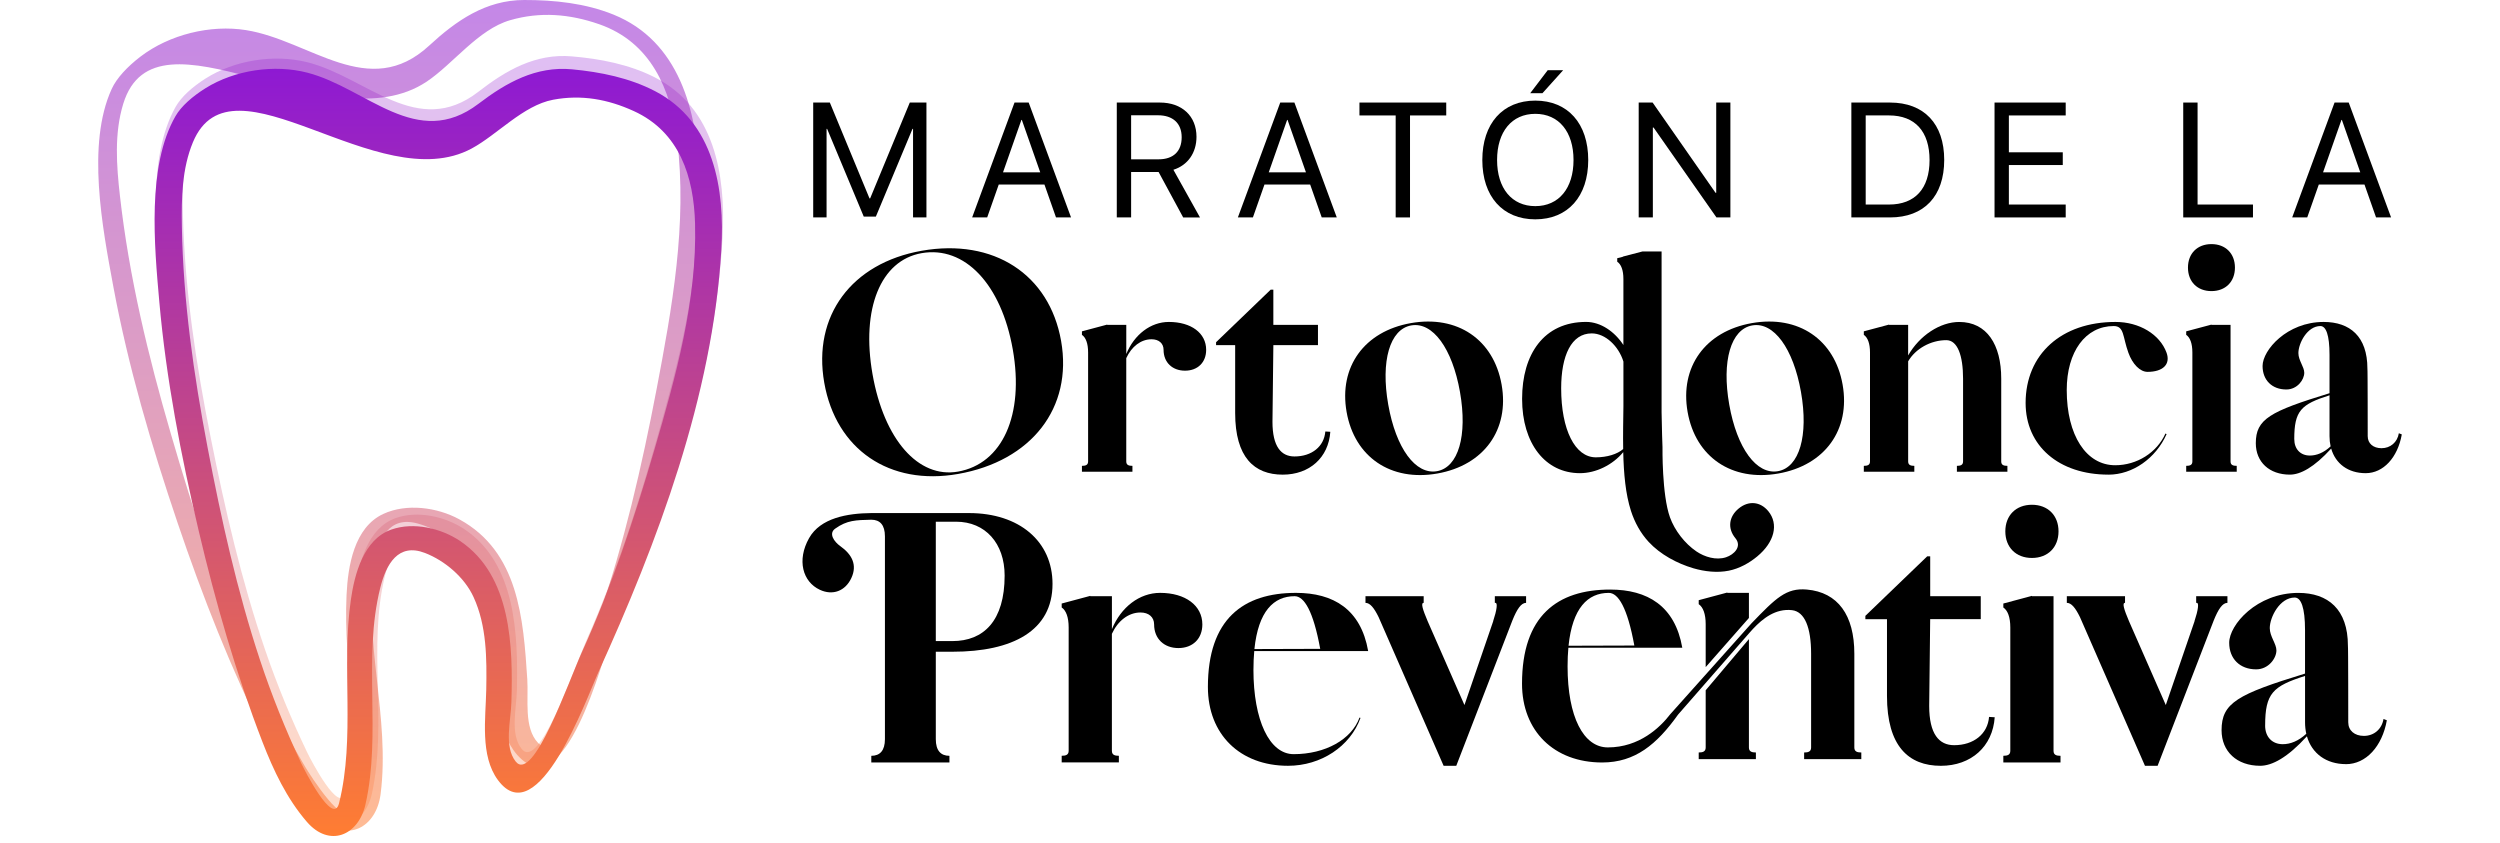
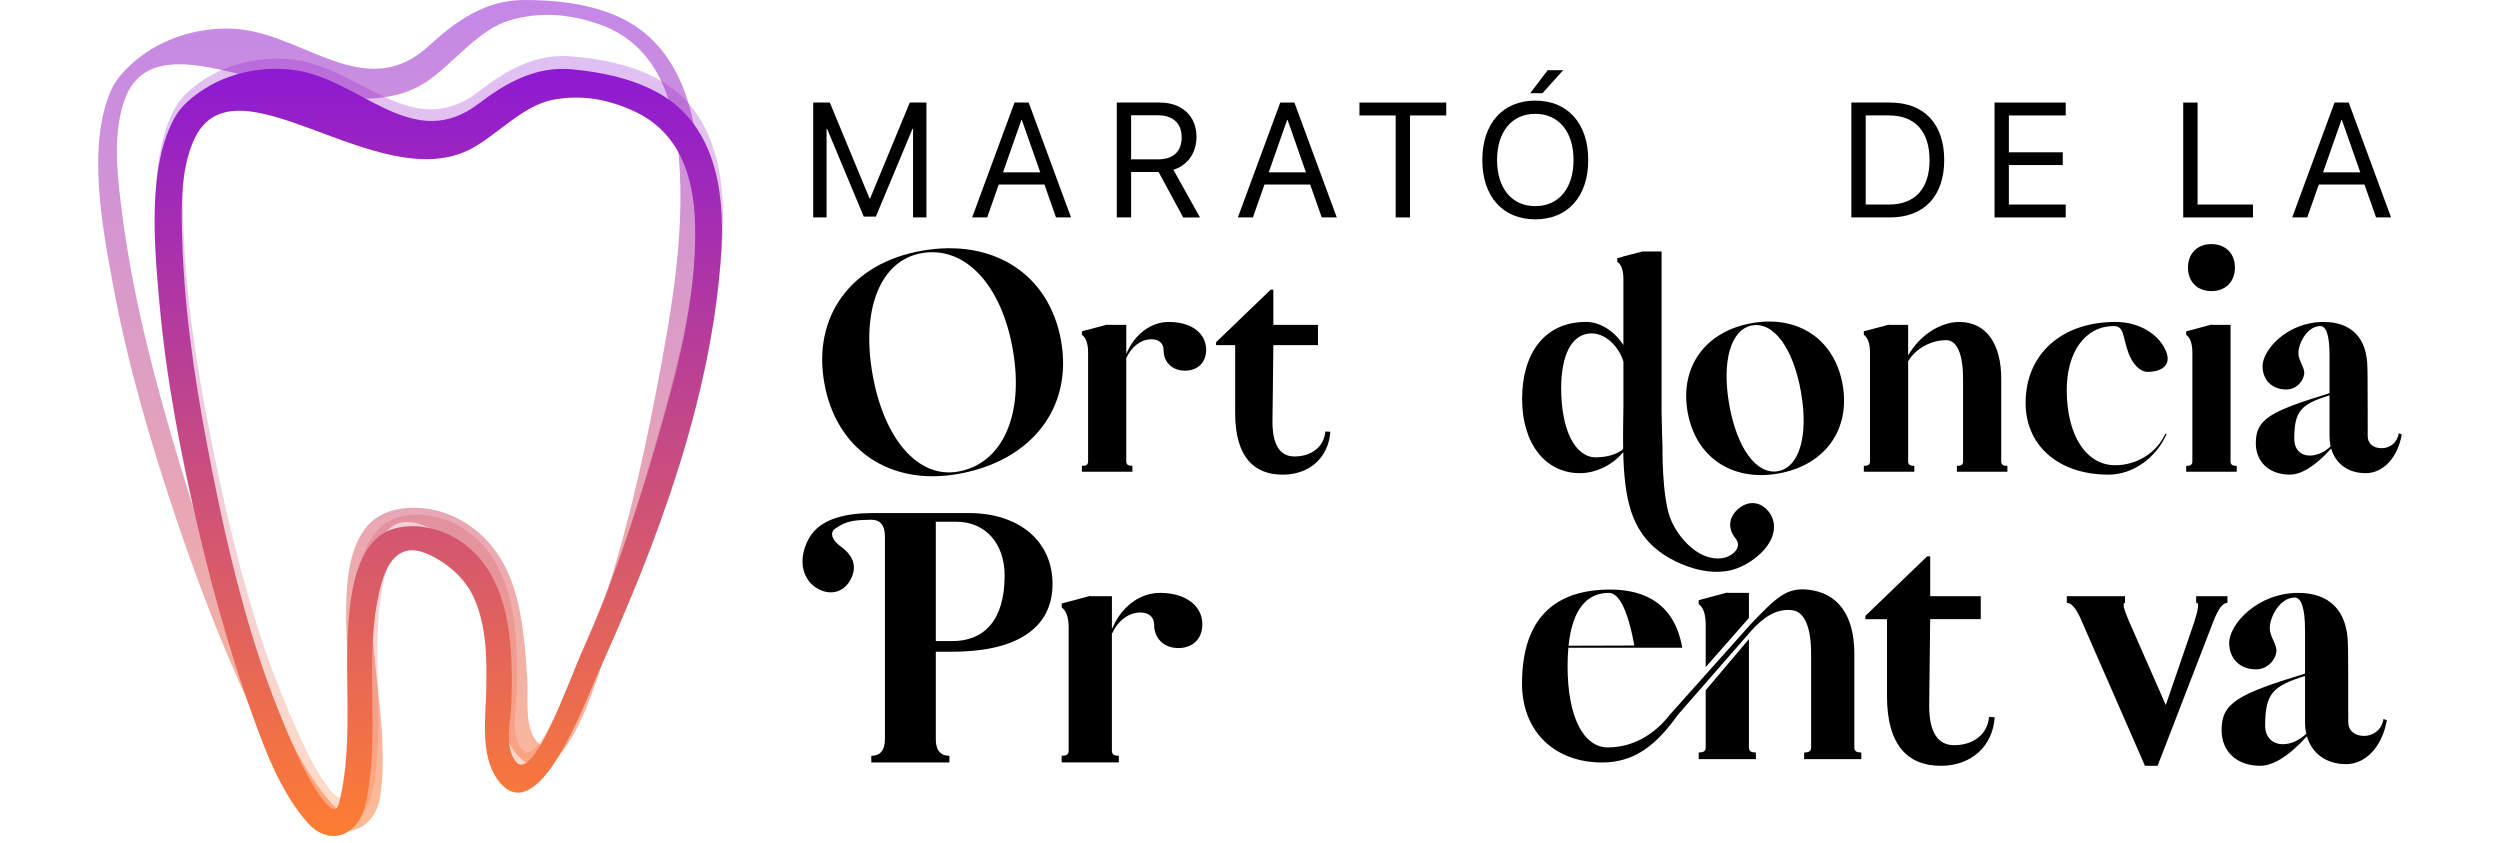
<svg xmlns="http://www.w3.org/2000/svg" width="252" height="85" viewBox="0 0 252 85" fill="none">
  <path opacity="0.28" d="M66.006 7.799C63.422 6.486 60.502 5.925 57.633 5.681C53.982 5.37 51.007 7.088 48.235 9.238C42.05 14.04 36.984 7.771 30.955 6.266C27.623 5.436 23.637 6.057 20.71 7.921C19.388 8.762 18.271 9.761 17.703 10.769C14.866 15.8 15.683 23.808 16.244 29.526C17.004 37.273 18.568 44.978 20.423 52.532C22.186 59.718 24.315 66.887 27.052 73.767C28.188 76.624 29.56 79.463 31.607 81.785C33.886 84.374 36.809 83.135 37.494 79.977C39.054 72.788 37.063 65.247 38.788 58.107C39.36 55.741 40.545 53.55 43.248 54.564C45.276 55.325 47.264 56.988 48.191 58.962C49.557 61.858 49.589 65.159 49.559 68.298C49.533 71.159 48.979 74.948 50.822 77.394C54.905 82.812 59.7 69.002 60.771 66.597C66.708 53.246 72.099 38.486 72.843 23.756C73.154 17.587 72.007 10.849 66.006 7.801V7.799ZM20.286 11.858C20.141 12.013 20.159 11.993 20.286 11.858V11.858ZM66.287 43.938C64.332 50.878 62.098 57.762 59.187 64.366C57.804 67.504 54.369 77.732 52.59 75.497C51.386 73.986 52.067 71.438 52.105 69.549C52.22 63.94 52.007 56.782 46.789 53.329C44.856 52.052 42.079 51.428 39.852 52.234C37.052 53.246 36.176 56.757 35.824 59.388C34.921 66.132 36.42 73.228 34.831 79.868C34.26 82.253 31.308 76.562 30.972 75.856C29.352 72.478 27.925 69.026 26.714 65.478C24.342 58.524 22.686 51.349 21.247 44.152C19.772 36.781 18.647 29.386 18.444 21.862C18.368 19.036 18.402 16.041 19.484 13.376C23.33 3.904 38.179 18.929 47.578 13.757C50.157 12.337 52.732 9.361 55.741 8.763C58.592 8.198 61.272 8.66 63.898 9.833C68.518 11.895 70.003 16.381 70.171 21.13C70.446 28.889 68.371 36.534 66.288 43.938H66.287Z" fill="url(#paint0_linear_6133_2315)" />
  <path opacity="0.52" d="M61.843 1.473C59.002 0.323 55.877 -0.003 52.836 1.81069e-05C48.96 0.003 45.985 2.082 43.261 4.597C37.184 10.215 31.283 4.072 24.799 3.036C21.215 2.462 17.074 3.48 14.162 5.705C12.848 6.71 11.759 7.864 11.254 8.976C8.722 14.532 10.309 22.888 11.418 28.858C12.919 36.947 15.266 44.917 17.901 52.702C20.409 60.107 23.3 67.463 26.807 74.462C28.261 77.364 29.962 80.229 32.329 82.49C34.963 85.008 37.927 83.44 38.364 80.053C39.353 72.341 36.574 64.581 37.743 56.909C38.131 54.364 39.181 51.955 42.121 52.775C44.325 53.393 46.564 54.964 47.721 56.957C49.424 59.884 49.755 63.355 50.01 66.662C50.241 69.677 50 73.717 52.164 76.125C56.954 81.461 60.749 66.487 61.66 63.855C66.701 49.262 71.04 33.232 70.489 17.655C70.258 11.131 68.439 4.141 61.844 1.474L61.843 1.473ZM13.16 8.72C13.16 8.72 13.16 8.72 13.16 8.718C13.036 8.879 13.017 8.901 13.16 8.72ZM66.172 39.289C64.698 47.018 62.913 54.713 60.365 62.166C59.154 65.707 56.379 77.145 54.234 74.883C52.782 73.35 53.284 70.52 53.15 68.463C52.751 62.355 52.283 55.607 46.287 52.341C44.066 51.132 40.989 50.716 38.644 51.8C35.694 53.161 35.07 57.061 34.933 59.954C34.582 67.37 36.441 73.928 35.335 81.299C34.937 83.944 31.197 78.031 30.764 77.298C28.687 73.776 26.813 70.155 25.164 66.412C21.935 59.074 19.463 51.429 17.225 43.739C14.932 35.863 13.015 27.93 12.092 19.767C11.744 16.702 11.502 13.444 12.429 10.445C15.723 -0.213 33.272 14.732 43.006 8.231C45.678 6.446 48.199 2.968 51.413 2.038C54.459 1.156 57.418 1.408 60.383 2.437C65.599 4.245 67.634 8.983 68.26 14.131C69.286 22.541 67.745 31.046 66.174 39.289H66.172Z" fill="url(#paint1_linear_6133_2315)" />
  <path d="M66.022 9.184C63.448 7.847 60.535 7.259 57.668 6.988C54.018 6.643 51.028 8.333 48.236 10.458C42.006 15.202 36.999 8.887 30.985 7.327C27.661 6.464 23.67 7.05 20.727 8.885C19.398 9.714 18.269 10.702 17.693 11.704C14.809 16.709 15.553 24.725 16.061 30.447C16.748 38.201 18.241 45.92 20.025 53.491C21.721 60.694 23.784 67.882 26.456 74.789C27.565 77.654 28.911 80.505 30.936 82.846C33.191 85.456 36.125 84.245 36.838 81.093C38.465 73.918 36.544 66.361 38.335 59.235C38.93 56.873 40.133 54.696 42.83 55.736C44.85 56.515 46.821 58.197 47.731 60.177C49.07 63.087 49.071 66.386 49.014 69.525C48.96 72.386 48.371 76.168 50.192 78.632C54.224 84.089 59.147 70.324 60.24 67.927C66.3 54.634 71.829 39.923 72.71 25.201C73.079 19.035 71.993 12.288 66.022 9.183V9.184ZM20.266 12.819C20.119 12.974 20.138 12.954 20.266 12.819V12.819ZM65.966 45.324C63.947 52.245 61.65 59.11 58.677 65.687C57.265 68.812 53.736 79.005 51.976 76.755C50.787 75.231 51.491 72.692 51.548 70.803C51.715 65.195 51.569 58.036 46.382 54.535C44.462 53.24 41.691 52.592 39.457 53.377C36.647 54.362 35.738 57.864 35.361 60.491C34.396 67.228 35.828 74.336 34.178 80.963C33.584 83.343 30.687 77.623 30.357 76.915C28.769 73.522 27.373 70.056 26.197 66.496C23.89 59.521 22.301 52.331 20.927 45.121C19.52 37.737 18.463 30.333 18.332 22.807C18.282 19.981 18.344 16.985 19.45 14.331C23.384 4.894 38.093 20.057 47.539 14.972C50.131 13.577 52.736 10.625 55.747 10.055C58.603 9.515 61.281 10.003 63.895 11.2C68.495 13.304 69.938 17.804 70.062 22.555C70.266 30.316 68.12 37.942 65.968 45.324H65.966Z" fill="url(#paint2_linear_6133_2315)" />
  <path d="M106.094 58.857C106.094 63.584 102.073 65.695 96.005 65.695H94.329V74.51C94.329 75.654 94.827 76.186 95.703 76.186V76.855H87.827V76.186C88.703 76.186 89.201 75.654 89.201 74.51V54.063C89.201 52.92 88.703 52.387 87.827 52.387C86.283 52.428 85.394 52.424 84.183 53.289C83.501 53.777 84.074 54.604 84.695 55.045C85.87 55.879 86.439 56.933 85.815 58.269C85.206 59.575 83.944 60.059 82.638 59.449C80.906 58.641 80.305 56.465 81.554 54.245C82.702 52.203 85.421 51.742 87.827 51.718H97.681C102.742 51.718 106.094 54.566 106.094 58.857ZM101.267 58.019C101.267 54.767 99.323 52.588 96.373 52.588H94.329V64.621H96.005C99.156 64.621 101.267 62.577 101.267 58.019Z" fill="black" />
  <path d="M107.02 60.835C107.892 60.6 109.032 60.298 109.902 60.063V60.097H112.081V63.42C112.993 61.2 114.858 59.761 116.94 59.761C119.487 59.761 121.197 61.036 121.197 62.945C121.197 64.386 120.224 65.325 118.783 65.325C117.342 65.325 116.335 64.386 116.335 62.945C116.335 62.207 115.799 61.739 114.96 61.739C113.761 61.739 112.681 62.569 112.078 63.892V75.681C112.078 76.092 112.363 76.184 112.782 76.184V76.853H107.018V76.182C107.437 76.182 107.721 76.09 107.721 75.679V63.244C107.721 62.216 107.458 61.528 107.018 61.233V60.831L107.02 60.835Z" fill="black" />
-   <path d="M126.346 67.505C126.346 72.6 127.956 76.019 130.402 76.019C133.586 76.019 136.235 74.544 137.039 72.331L137.139 72.365C136.1 75.247 133.152 77.191 129.833 77.191C124.974 77.191 121.756 74.007 121.756 69.248C121.756 62.41 125.309 59.761 130.637 59.761C134.392 59.761 137.173 61.404 137.911 65.626H126.428C126.376 66.201 126.348 66.826 126.348 67.503L126.346 67.505ZM130.503 60.097C128.375 60.097 126.838 61.626 126.445 65.425L133.077 65.404C132.378 61.581 131.456 60.097 130.503 60.097Z" fill="black" />
-   <path d="M143.505 60.768C143.191 60.768 143.416 61.455 143.905 62.611L147.617 71.069L150.518 62.611H150.51C150.877 61.506 150.978 60.768 150.745 60.768H150.679V60.097H153.83V60.768C153.334 60.768 152.913 61.395 152.453 62.532L146.792 77.193H145.517L138.966 62.209C138.504 61.262 138.094 60.768 137.641 60.768V60.099H143.507V60.768H143.505Z" fill="black" />
  <path d="M187.62 75.852V76.522H181.856V75.852C182.275 75.852 182.56 75.76 182.56 75.35V65.897C182.56 63.251 181.914 61.662 180.648 61.506C180.439 61.48 180.229 61.474 180.02 61.489C178.478 61.591 177.283 62.71 176.323 63.813C175.919 64.277 175.512 64.739 175.108 65.203C174.497 65.904 173.883 66.605 173.272 67.309C172.622 68.053 171.972 68.797 171.324 69.541C170.809 70.131 170.293 70.721 169.778 71.311C169.569 71.553 169.359 71.792 169.147 72.034C167.003 75.038 164.816 76.859 161.498 76.859C156.638 76.859 153.42 73.676 153.42 68.914C153.42 62.077 156.973 59.428 162.301 59.428C166.056 59.428 168.837 61.07 169.575 65.292H158.092C158.04 65.868 158.012 66.492 158.012 67.17C158.012 72.265 159.62 75.339 162.068 75.339C165.252 75.339 167.347 73.317 168.361 71.995L176.556 62.825C179.017 60.274 180.045 59.244 182.123 59.426C185.262 59.701 186.917 62.006 186.917 65.895V75.348C186.917 75.758 187.201 75.85 187.62 75.85V75.852ZM158.109 65.091L164.741 65.07C164.042 61.247 163.12 59.763 162.167 59.763C160.039 59.763 158.504 61.292 158.109 65.091ZM171.23 60.901V60.499C172.102 60.264 173.242 59.962 174.112 59.727V59.761H176.291V62.291L171.933 67.245V62.913C171.933 61.884 171.67 61.196 171.23 60.901ZM176.994 75.85V76.519H171.23V75.85C171.649 75.85 171.933 75.758 171.933 75.348V69.579L176.291 64.422V75.348C176.291 75.758 176.575 75.85 176.994 75.85Z" fill="black" />
  <path d="M199.658 62.41H194.563L194.463 71.159C194.463 74.007 195.468 75.115 196.977 75.115C198.955 75.115 200.362 73.975 200.496 72.264L201.067 72.299C200.866 75.249 198.688 77.193 195.637 77.193C192.385 77.193 190.208 75.215 190.208 70.154V62.412H188.029V62.077L194.264 56.077H194.565V60.099H199.66V62.412L199.658 62.41Z" fill="black" />
-   <path d="M201.936 60.835C202.808 60.6 203.947 60.298 204.818 60.063V60.097H206.996V75.684C206.996 76.094 207.281 76.186 207.7 76.186V76.855H201.936V76.184C202.355 76.184 202.639 76.092 202.639 75.681V63.246C202.639 62.218 202.376 61.53 201.936 61.235V60.833V60.835ZM202.137 53.561C202.137 51.951 203.21 50.88 204.818 50.88C206.425 50.88 207.499 51.953 207.499 53.561C207.499 55.169 206.425 56.242 204.818 56.242C203.21 56.242 202.137 55.169 202.137 53.561Z" fill="black" />
  <path d="M214.201 60.768C213.886 60.768 214.111 61.455 214.6 62.611L218.312 71.069L221.213 62.611H221.205C221.573 61.506 221.673 60.768 221.44 60.768H221.374V60.097H224.525V60.768C224.029 60.768 223.608 61.395 223.148 62.532L217.487 77.193H216.213L209.662 62.209C209.2 61.262 208.791 60.768 208.336 60.768V60.099H214.203V60.768H214.201Z" fill="black" />
  <path d="M236.469 77.024C234.485 77.024 233.035 75.951 232.537 74.217C230.585 76.359 229.031 77.191 227.823 77.191C225.477 77.191 223.934 75.75 223.934 73.606C223.934 70.843 225.546 69.984 232.347 67.897V63.516C232.347 61.237 231.945 60.232 231.308 60.232C229.8 60.232 228.793 62.21 228.793 63.315C228.793 64.153 229.463 64.891 229.463 65.56C229.463 66.364 228.659 67.471 227.419 67.471C225.777 67.471 224.703 66.398 224.703 64.79C224.703 62.979 227.485 59.764 231.675 59.764C234.658 59.764 236.67 61.406 236.67 65.094C236.704 65.028 236.704 72.804 236.704 72.804C236.704 73.642 237.341 74.178 238.28 74.178C239.287 74.178 240.089 73.509 240.258 72.47L240.593 72.605C240.123 75.252 238.481 77.028 236.469 77.028V77.024ZM228.325 73.137C228.325 74.277 229.029 75.014 230.102 75.014C230.865 75.014 231.675 74.704 232.473 73.965C232.392 73.601 232.349 73.214 232.349 72.802V68.134C229.101 69.167 228.327 69.881 228.327 73.137H228.325Z" fill="black" />
  <path d="M92.911 25.276C100.142 24.002 105.772 27.636 106.96 34.371C108.147 41.106 103.984 46.468 96.578 47.775C89.668 48.993 84.271 45.316 83.085 38.581C81.898 31.846 85.828 26.525 92.911 25.276ZM96.565 47.538C101.055 46.746 103.253 41.82 102.09 35.231C100.929 28.641 97.236 24.754 92.894 25.52C88.755 26.249 86.79 31.134 87.951 37.724C89.112 44.313 92.571 48.241 96.565 47.538Z" fill="black" />
  <path d="M109.059 33.399C109.828 33.191 110.835 32.926 111.605 32.719V32.749H113.529V35.682C114.335 33.724 115.984 32.452 117.822 32.452C120.072 32.452 121.581 33.576 121.581 35.263C121.581 36.535 120.722 37.365 119.45 37.365C118.177 37.365 117.288 36.535 117.288 35.263C117.288 34.613 116.815 34.198 116.074 34.198C115.013 34.198 114.06 34.93 113.527 36.101V46.514C113.527 46.877 113.777 46.958 114.149 46.958V47.55H109.059V46.958C109.428 46.958 109.681 46.877 109.681 46.514V35.53C109.681 34.622 109.448 34.014 109.059 33.754V33.399Z" fill="black" />
  <path d="M132.853 34.79H128.355L128.265 42.517C128.265 45.034 129.152 46.011 130.484 46.011C132.231 46.011 133.473 45.004 133.593 43.494L134.096 43.524C133.918 46.128 131.994 47.845 129.3 47.845C126.429 47.845 124.504 46.099 124.504 41.628V34.79H122.58V34.495L128.086 29.197H128.353V32.748H132.851V34.79H132.853Z" fill="black" />
-   <path d="M142.214 32.569C146.908 31.742 150.561 34.224 151.363 38.772C152.165 43.319 149.58 46.901 144.887 47.73C140.194 48.558 136.54 46.075 135.738 41.528C134.937 36.98 137.521 33.399 142.214 32.569ZM144.846 47.495C147.004 47.114 147.942 43.914 147.166 39.511C146.39 35.109 144.412 32.422 142.255 32.802C140.098 33.183 139.159 36.383 139.935 40.786C140.711 45.188 142.689 47.876 144.846 47.495Z" fill="black" />
  <path d="M177.135 56.083C176.307 56.766 175.324 57.311 174.265 57.525C173.094 57.76 171.828 57.614 170.69 57.281C169.046 56.797 167.355 55.889 166.183 54.621C165.362 53.734 164.774 52.65 164.402 51.502C163.857 49.81 163.671 47.749 163.622 45.575C162.557 46.864 160.87 47.696 159.26 47.696C155.767 47.696 153.428 44.707 153.428 40.206C153.428 35.706 155.619 32.449 159.88 32.449C161.351 32.449 162.758 33.426 163.639 34.778V28.128C163.639 27.222 163.406 26.64 163.017 26.381V26.027C163.064 26.014 163.639 25.894 163.639 25.849L165.563 25.347H167.488V41.551C167.5 42.975 167.58 45.077 167.58 45.077C167.58 45.077 167.511 49.872 168.334 52.151C168.809 53.466 169.822 54.786 171 55.585C171.832 56.148 172.991 56.496 173.979 56.173C174.793 55.906 175.619 55.091 174.93 54.253C174.12 53.272 174.255 52.085 175.259 51.258C176.241 50.447 177.432 50.542 178.242 51.523C179.315 52.825 178.866 54.653 177.13 56.086L177.135 56.083ZM163.641 40.935V36.447C163.167 34.908 161.835 33.606 160.445 33.606C158.403 33.606 157.366 35.825 157.366 39.141C157.366 43.315 158.758 46.099 160.86 46.099C161.993 46.099 163.036 45.776 163.616 45.263C163.592 43.841 163.62 42.374 163.641 40.937V40.935Z" fill="black" />
  <path d="M176.588 32.569C181.281 31.742 184.935 34.224 185.736 38.772C186.538 43.319 183.953 46.901 179.26 47.73C174.567 48.558 170.913 46.075 170.111 41.528C169.31 36.98 171.894 33.399 176.588 32.569ZM179.219 47.495C181.377 47.114 182.315 43.914 181.539 39.511C180.763 35.109 178.785 32.422 176.628 32.802C174.471 33.183 173.532 36.383 174.308 40.786C175.084 45.188 177.062 47.876 179.219 47.495Z" fill="black" />
  <path d="M187.869 33.399C188.639 33.191 189.646 32.926 190.416 32.719V32.749H192.34V35.828C193.494 33.814 195.566 32.454 197.49 32.454C200.272 32.454 201.724 34.733 201.724 38.167V46.514C201.724 46.877 201.974 46.958 202.346 46.958V47.551H197.255V46.958C197.625 46.958 197.877 46.877 197.877 46.514V38.167C197.877 35.828 197.315 34.288 196.19 34.288C194.621 34.288 193.082 35.148 192.342 36.42V46.514C192.342 46.877 192.592 46.958 192.964 46.958V47.551H187.873V46.958C188.243 46.958 188.496 46.877 188.496 46.514V35.531C188.496 34.622 188.263 34.015 187.873 33.754V33.399H187.869Z" fill="black" />
  <path d="M212.529 47.843C207.526 47.843 204.182 44.942 204.182 40.621C204.182 35.708 207.793 32.452 213.241 32.452C215.64 32.452 217.711 33.694 218.391 35.56C218.806 36.715 218.036 37.484 216.467 37.484C215.727 37.484 214.957 36.715 214.543 35.56C213.95 33.931 214.141 32.866 213.063 32.866C210.222 32.866 208.327 35.443 208.327 39.319C208.327 43.877 210.282 46.896 213.213 46.896C215.404 46.896 217.416 45.624 218.276 43.7L218.393 43.76C217.299 46.216 214.96 47.846 212.533 47.846L212.529 47.843Z" fill="black" />
  <path d="M220.369 33.399C221.139 33.191 222.146 32.926 222.916 32.719V32.749H224.84V46.514C224.84 46.877 225.09 46.958 225.462 46.958V47.55H220.369V46.958C220.741 46.958 220.991 46.877 220.991 46.514V35.53C220.991 34.622 220.758 34.014 220.369 33.754V33.399ZM220.547 26.974C220.547 25.552 221.494 24.605 222.913 24.605C224.333 24.605 225.282 25.552 225.282 26.974C225.282 28.396 224.335 29.343 222.913 29.343C221.492 29.343 220.547 28.396 220.547 26.974Z" fill="black" />
  <path d="M238.456 47.696C236.702 47.696 235.424 46.749 234.983 45.216C233.26 47.108 231.888 47.843 230.819 47.843C228.747 47.843 227.385 46.571 227.385 44.677C227.385 42.237 228.809 41.478 234.815 39.635V35.768C234.815 33.754 234.46 32.866 233.897 32.866C232.565 32.866 231.678 34.613 231.678 35.59C231.678 36.33 232.27 36.982 232.27 37.574C232.27 38.284 231.56 39.261 230.464 39.261C229.014 39.261 228.067 38.314 228.067 36.892C228.067 35.293 230.523 32.452 234.224 32.452C236.859 32.452 238.635 33.901 238.635 37.157C238.665 37.097 238.665 43.965 238.665 43.965C238.665 44.705 239.227 45.179 240.057 45.179C240.946 45.179 241.656 44.587 241.804 43.67L242.101 43.79C241.686 46.129 240.237 47.696 238.46 47.696H238.456ZM231.263 44.262C231.263 45.269 231.885 45.919 232.833 45.919C233.506 45.919 234.222 45.645 234.926 44.993C234.853 44.673 234.815 44.331 234.815 43.967V39.845C231.945 40.758 231.261 41.389 231.261 44.264L231.263 44.262Z" fill="black" />
  <path d="M92.035 21.917V12.992H91.978L88.286 21.836H87.067L83.375 12.992H83.318V21.917H81.971V10.337H83.648L87.646 20H87.71L91.707 10.337H93.385V21.917H92.037H92.035Z" fill="black" />
  <path d="M105.281 18.603H100.673L99.508 21.917H97.992L102.263 10.337H103.691L107.961 21.917H106.445L105.281 18.603ZM101.1 17.374H104.856L103.003 12.092H102.955L101.103 17.374H101.1Z" fill="black" />
  <path d="M114.017 21.917H112.572V10.337H116.914C119.144 10.337 120.606 11.701 120.606 13.789C120.606 15.402 119.73 16.655 118.278 17.113L120.959 21.919H119.265L116.786 17.336H114.017V21.919V21.917ZM114.017 16.059H116.786C118.271 16.059 119.113 15.257 119.113 13.836C119.113 12.415 118.214 11.62 116.722 11.62H114.017V16.059Z" fill="black" />
  <path d="M132.066 18.603H127.458L126.293 21.917H124.777L129.048 10.337H130.476L134.747 21.917H133.231L132.066 18.603ZM127.885 17.374H131.641L129.788 12.092H129.741L127.888 17.374H127.885Z" fill="black" />
  <path d="M140.684 21.917V11.637H137.033V10.337H145.781V11.637H142.129V21.917H140.684Z" fill="black" />
  <path d="M160.094 16.13C160.094 19.805 158.04 22.109 154.756 22.109C151.473 22.109 149.418 19.805 149.418 16.13C149.418 12.455 151.473 10.142 154.756 10.142C158.04 10.142 160.094 12.453 160.094 16.13ZM150.906 16.13C150.906 18.98 152.391 20.778 154.758 20.778C157.126 20.778 158.611 18.98 158.611 16.13C158.611 13.281 157.126 11.475 154.758 11.475C152.391 11.475 150.906 13.274 150.906 16.13ZM154.244 9.397L156.009 7.077H157.565L155.477 9.397H154.241H154.244Z" fill="black" />
-   <path d="M165.18 21.917V10.337H166.584L172.924 19.431H172.995V10.337H174.423V21.917H173.018L166.679 12.856H166.608V21.917H165.18Z" fill="black" />
  <path d="M190.51 10.337C193.946 10.337 195.977 12.479 195.977 16.123C195.977 19.767 193.955 21.917 190.51 21.917H186.617V10.337H190.51ZM188.062 20.617H190.413C193.037 20.617 194.499 19.011 194.499 16.138C194.499 13.264 193.047 11.635 190.413 11.635H188.062V20.614V20.617Z" fill="black" />
  <path d="M208.223 21.917H201.049V10.337H208.223V11.637H202.494V15.352H207.927V16.636H202.494V20.617H208.223V21.917Z" fill="black" />
  <path d="M227.1 21.917H220.07V10.337H221.515V20.617H227.1V21.917Z" fill="black" />
  <path d="M238.341 18.603H233.734L232.569 21.917H231.053L235.323 10.337H236.751L241.022 21.917H239.506L238.341 18.603ZM234.161 17.374H237.916L236.063 12.092H236.016L234.163 17.374H234.161Z" fill="black" />
  <defs>
    <linearGradient id="paint0_linear_6133_2315" x1="44.288" y1="5.645" x2="44.288" y2="83.183" gradientUnits="userSpaceOnUse">
      <stop stop-color="#8E19D3" />
      <stop offset="1" stop-color="#FF7D32" />
    </linearGradient>
    <linearGradient id="paint1_linear_6133_2315" x1="40.218" y1="0" x2="40.218" y2="83.73" gradientUnits="userSpaceOnUse">
      <stop stop-color="#8E19D3" />
      <stop offset="1" stop-color="#FF7D32" />
    </linearGradient>
    <linearGradient id="paint2_linear_6133_2315" x1="44.178" y1="6.936" x2="44.178" y2="84.269" gradientUnits="userSpaceOnUse">
      <stop stop-color="#8E19D3" />
      <stop offset="1" stop-color="#FF7D32" />
    </linearGradient>
  </defs>
</svg>